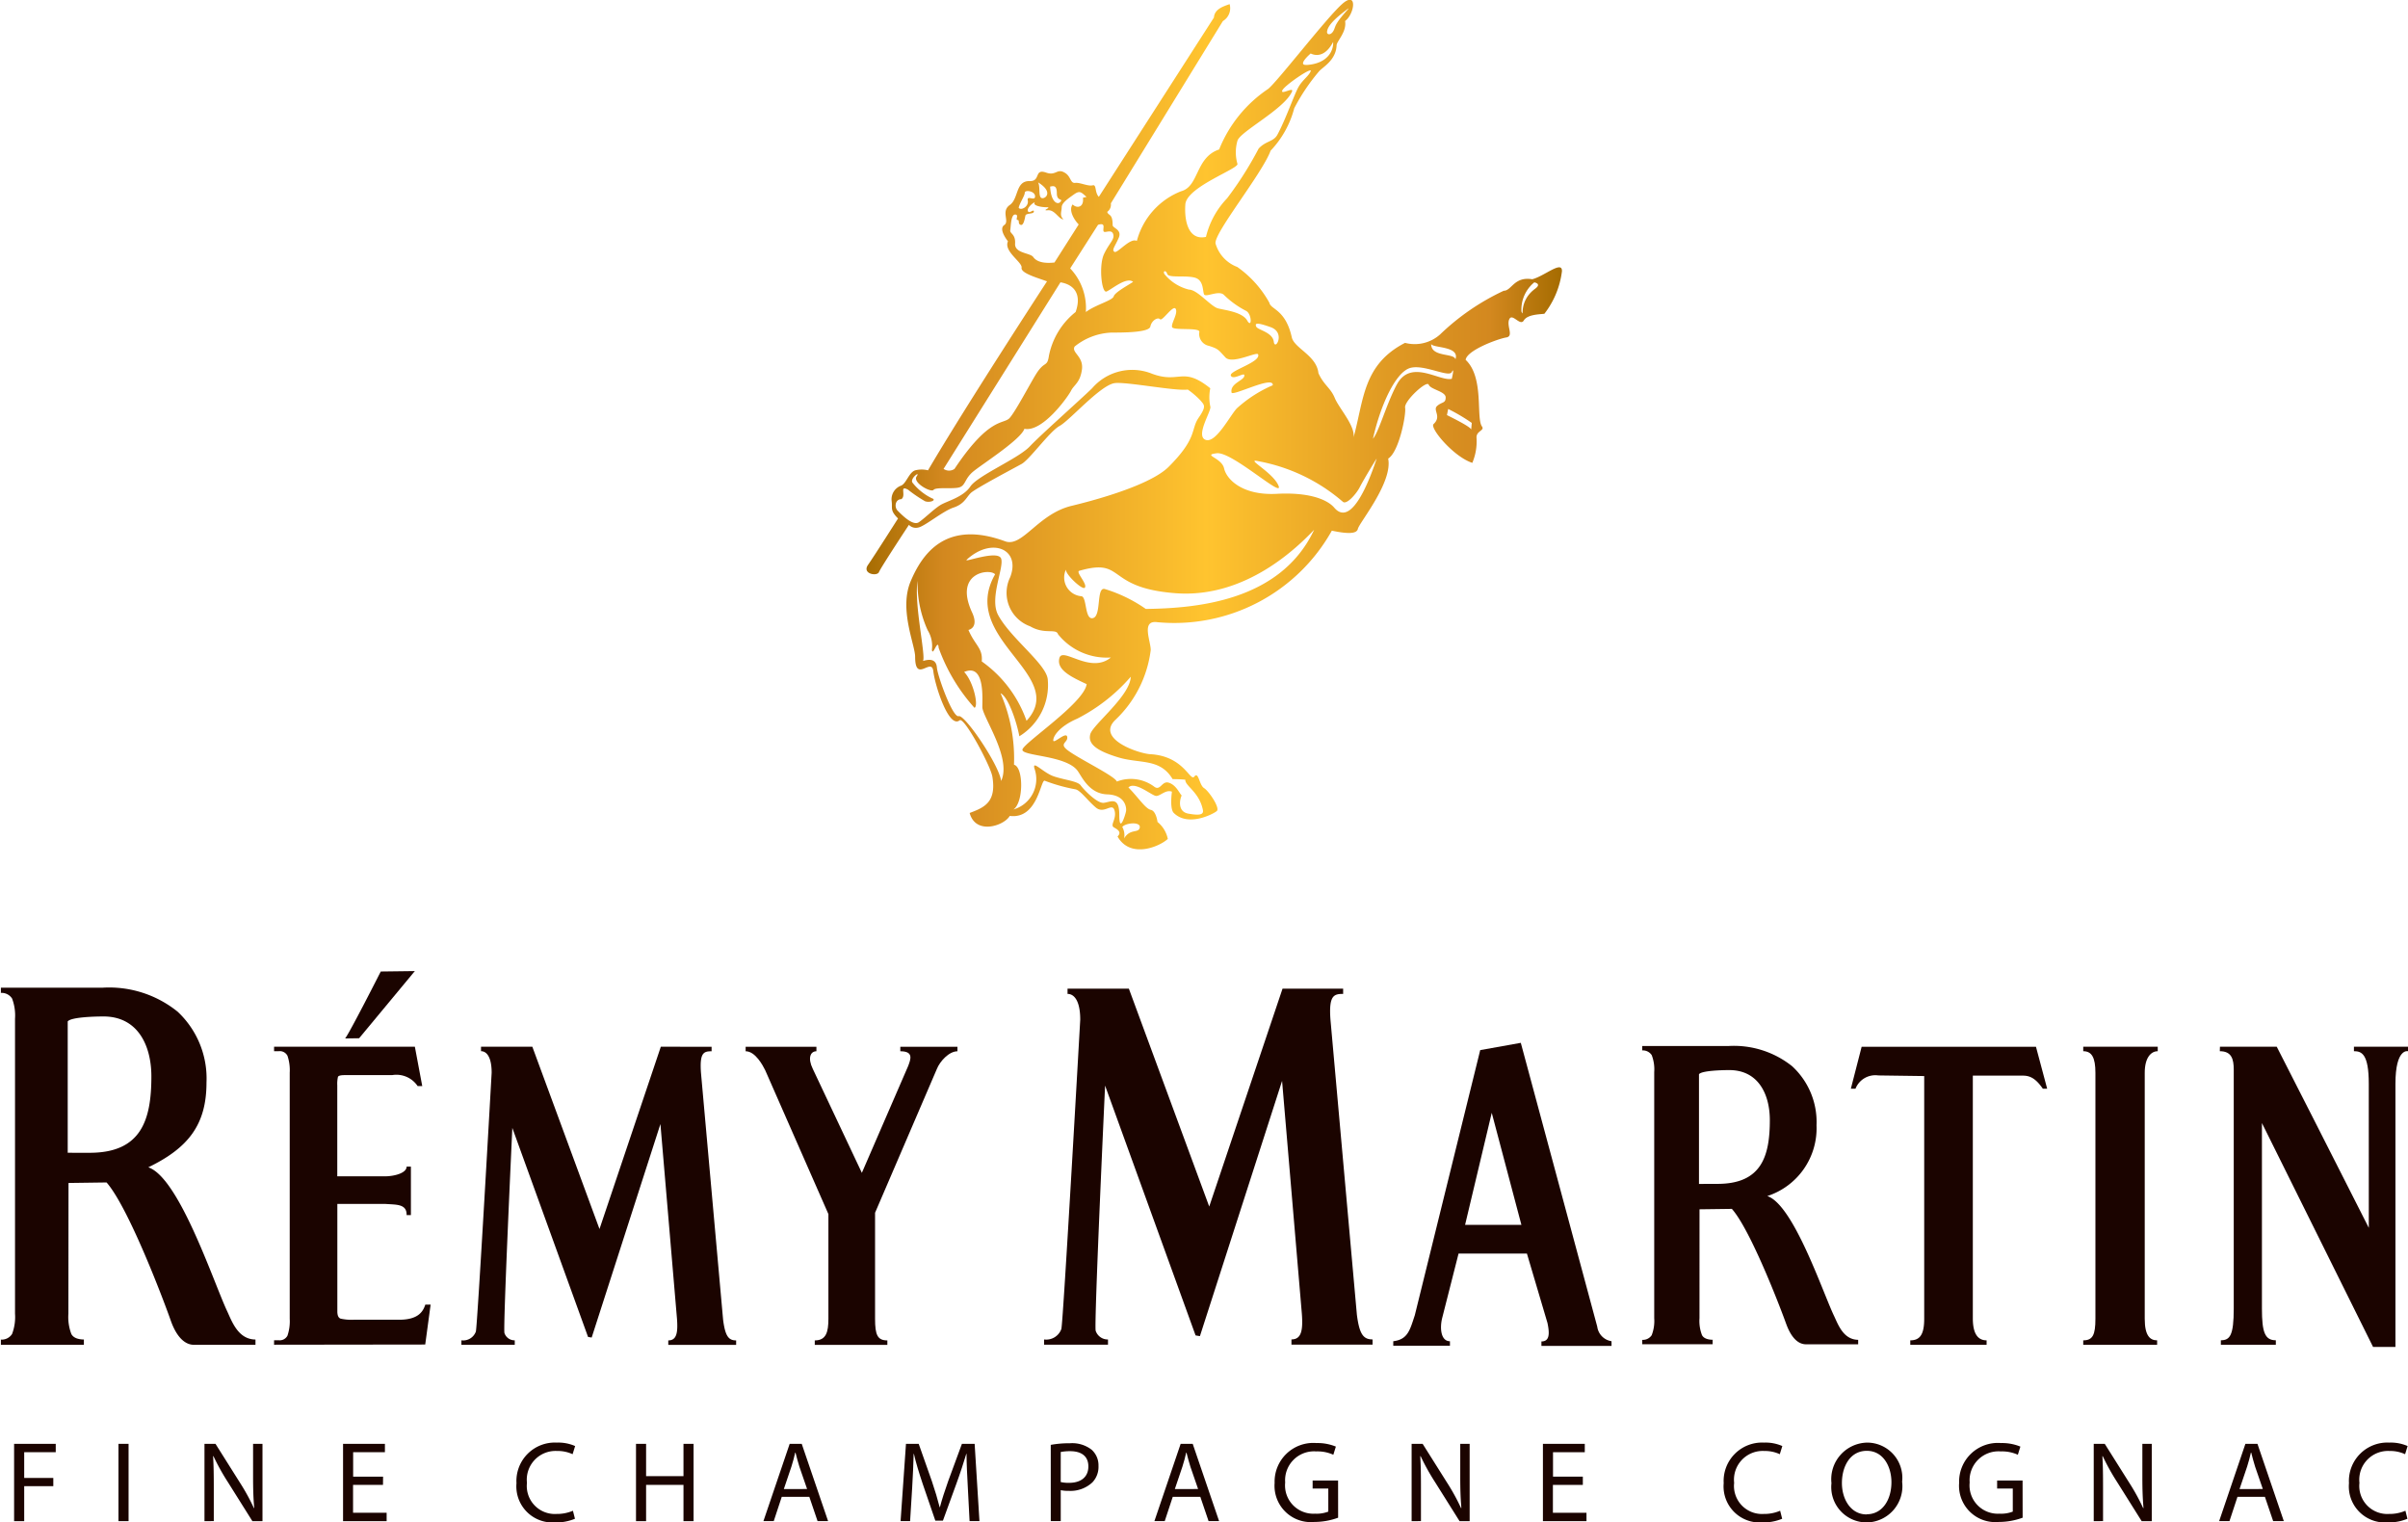
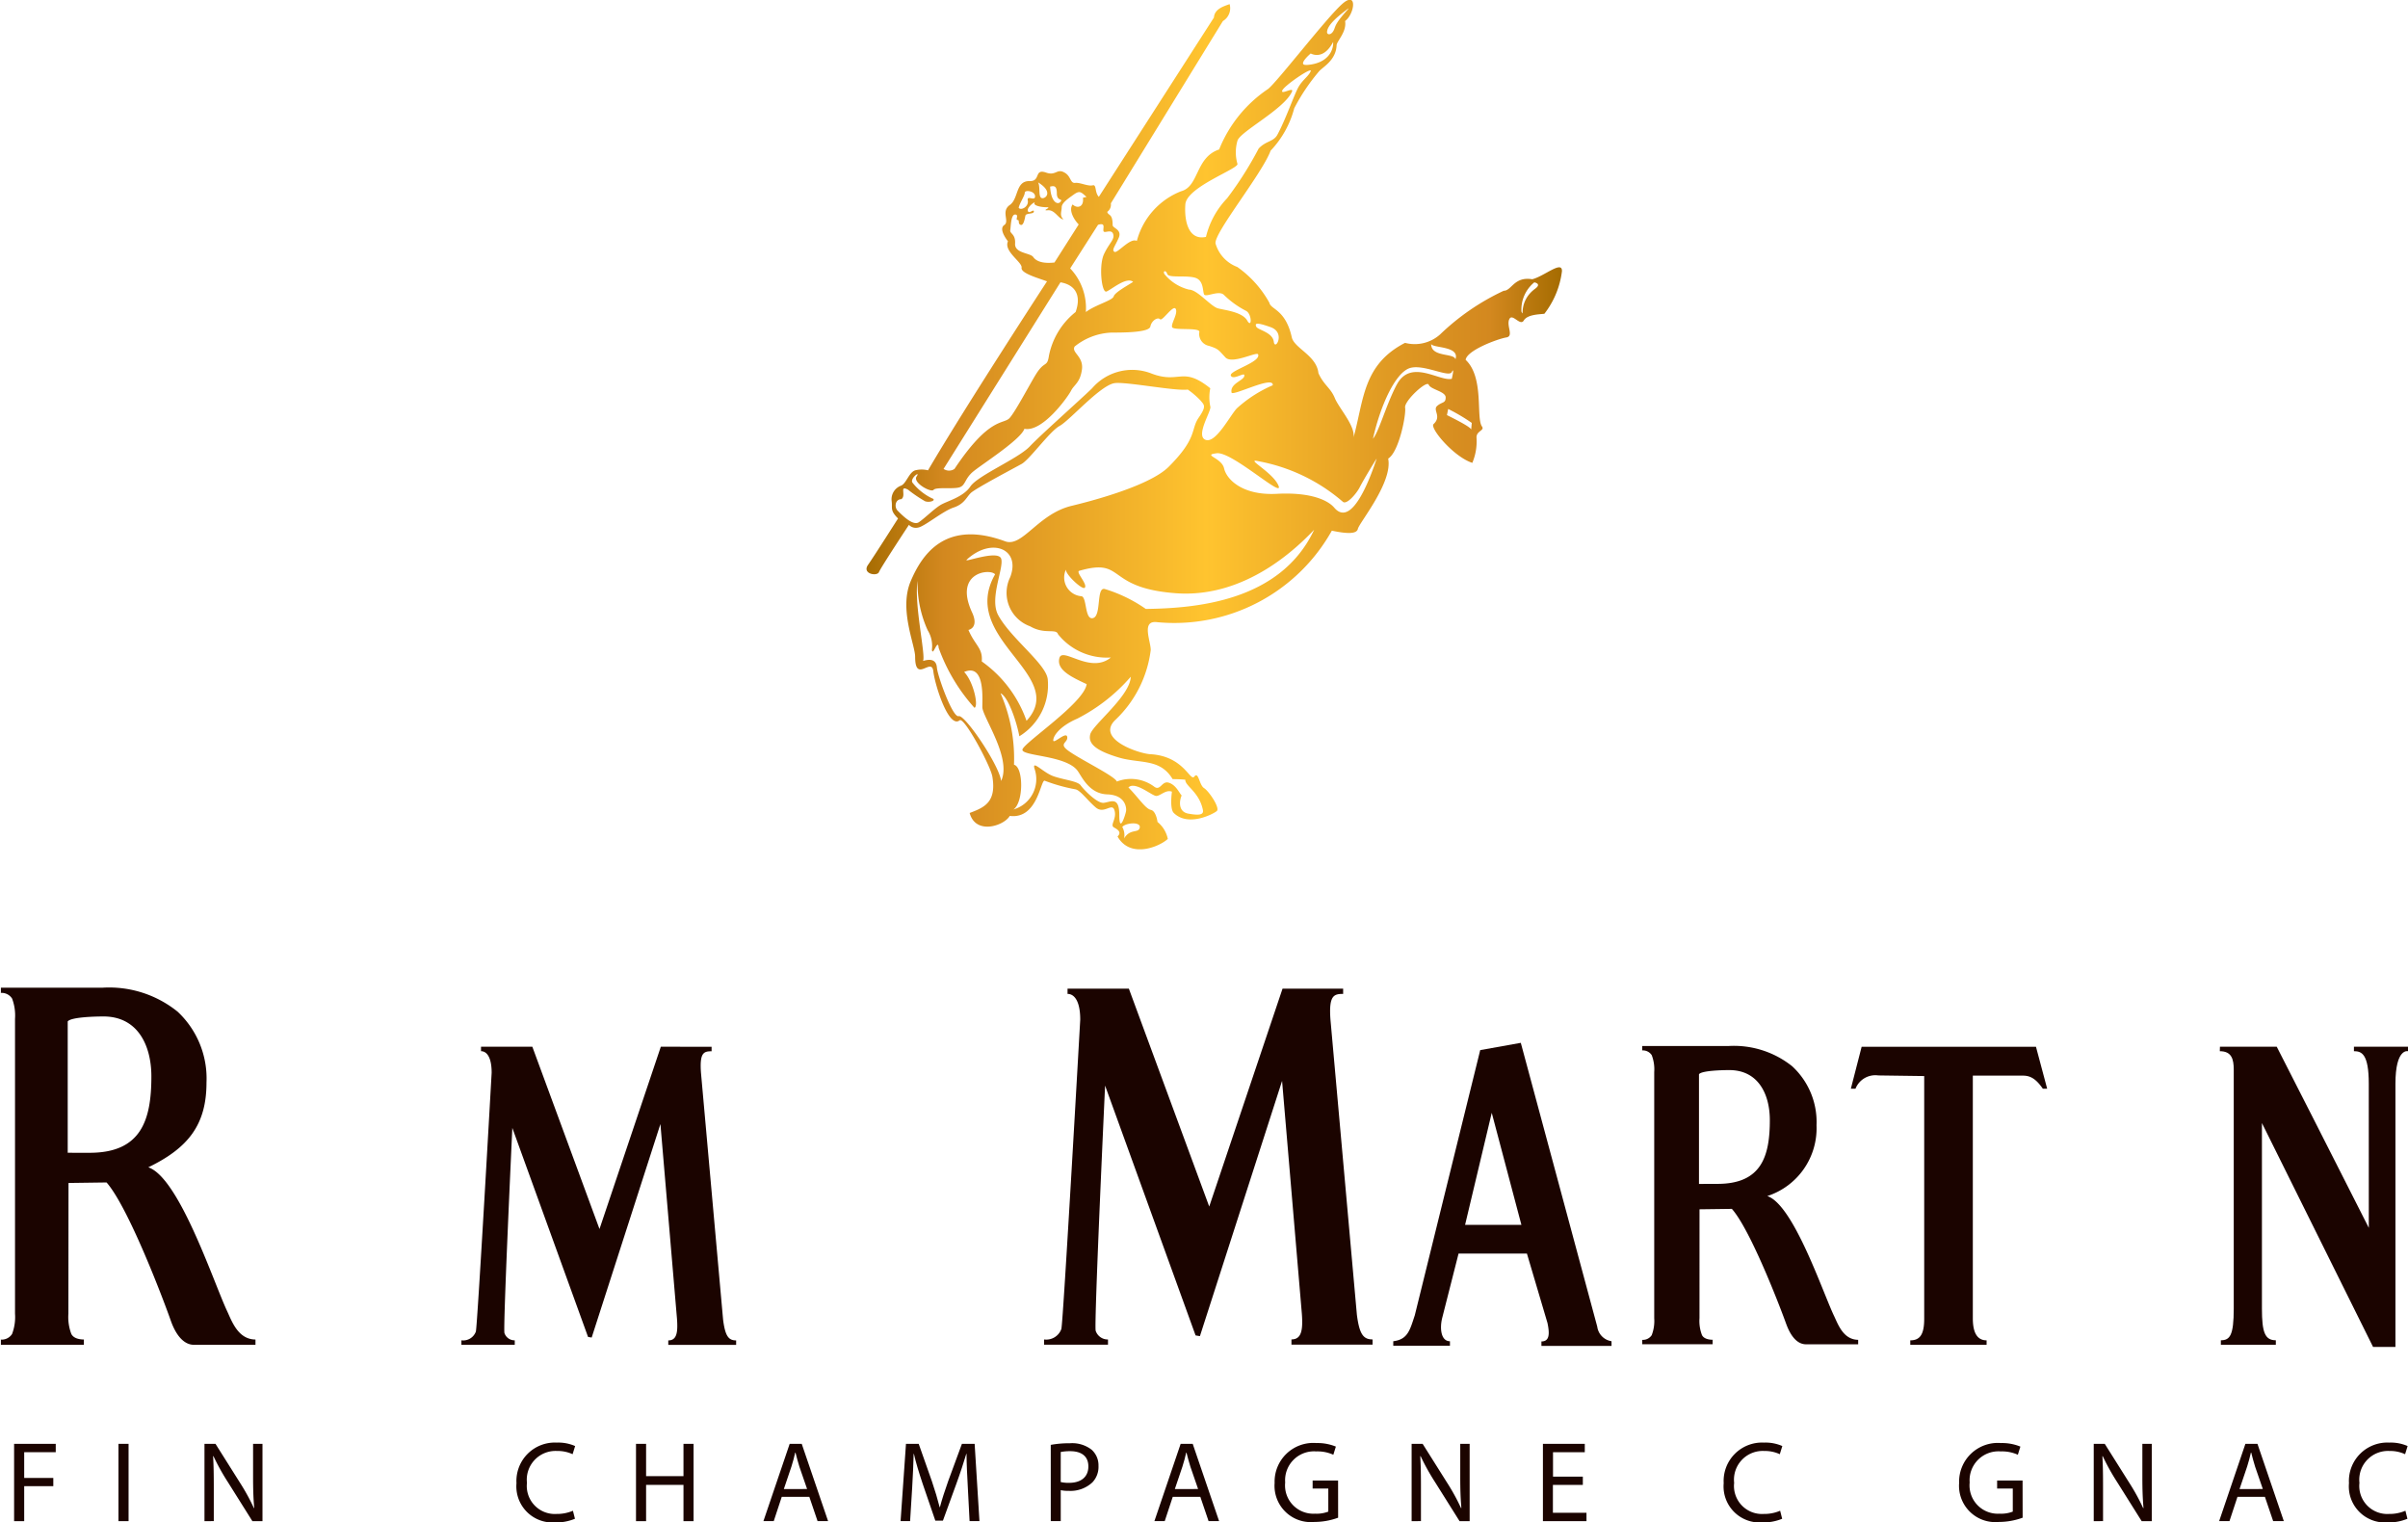
<svg xmlns="http://www.w3.org/2000/svg" width="107.565" height="68" viewBox="0 0 107.565 68">
  <defs>
    <linearGradient id="a" y1="0.5" x2="1" y2="0.5" gradientUnits="objectBoundingBox">
      <stop offset="0" stop-color="#a46b00" />
      <stop offset="0.117" stop-color="#d3881f" />
      <stop offset="0.491" stop-color="#ffc42f" />
      <stop offset="0.757" stop-color="#df9923" />
      <stop offset="0.896" stop-color="#d3881f" />
      <stop offset="1" stop-color="#a46b00" />
    </linearGradient>
  </defs>
  <g transform="translate(-58.839 -38.073)">
    <g transform="translate(58.839 81.446)">
      <path d="M61.894,188.515a2.124,2.124,0,0,0,.132.907q.132.248.6.247h-.04v.236H58.879v-.236h-.04a.554.554,0,0,0,.539-.247,2.136,2.136,0,0,0,.132-.907V175.344a2.14,2.14,0,0,0-.132-.907.556.556,0,0,0-.539-.247h.04v-.236h4.538a4.868,4.868,0,0,1,3.357,1.072,4.084,4.084,0,0,1,1.289,3.163c0,1.885-.812,2.922-2.6,3.788,1.38.46,2.919,5.14,3.517,6.412.216.46.487,1.272,1.271,1.28v.236H67.507c-.634,0-.947-.818-1.04-1.083-.352-1-1.894-5.059-2.868-6.169l-1.7.023Zm.95-7.187c2.305,0,2.757-1.463,2.757-3.41,0-1.373-.6-2.679-2.137-2.679-.434,0-1.461.033-1.6.222v5.866Z" transform="translate(-58.839 -173.211)" fill="#1b0400" />
-       <path d="M96.547,188.355v-.2h.207a.389.389,0,0,0,.392-.207,2.01,2.01,0,0,0,.1-.757V176.207a2.015,2.015,0,0,0-.1-.757.388.388,0,0,0-.392-.206h-.207v-.2h6.289l.33,1.757h-.207a1.142,1.142,0,0,0-1.14-.488H99.7q-.266,0-.3.079a1.392,1.392,0,0,0-.03.374v4.067h2.135c.385,0,.962-.135.962-.433h.192v2.165h-.192c.014-.514-.473-.46-.962-.5H99.373v4.8q0,.276.148.325a2.2,2.2,0,0,0,.578.049h2.034c.866,0,1.071-.375,1.17-.676h.237l-.241,1.783Zm4.766-16.67,1.522-.019-2.489,3-.626.009C99.9,174.468,101.313,171.684,101.313,171.684Z" transform="translate(-84.304 -171.665)" fill="#1b0400" />
      <path d="M133.5,182.084v.2c-.352,0-.541.06-.474.967l.988,11.025c.095.731.243.922.582.922v.2h-3.031v-.2c.38,0,.434-.354.389-.964l-.74-8.7-3.071,9.536-.162-.027-3.382-9.336s-.421,8.947-.352,9.163a.473.473,0,0,0,.46.324v.2h-2.383v-.2a.6.6,0,0,0,.645-.39c.069-.217.706-11.561.706-11.561,0-.728-.239-.963-.475-.963v-.2h2.292l3,8.143,2.74-8.143Z" transform="translate(-101.713 -178.701)" fill="#1b0400" />
-       <path d="M168.348,182.084H170.9v.2c-.379,0-.785.453-.918.786l-2.762,6.427v4.737c0,.72.108.964.549.964v.2h-3.242v-.2c.506,0,.609-.368.609-.964v-4.678l-2.824-6.428c-.1-.2-.436-.845-.873-.845v-.2H164.6v.2c-.266,0-.4.3-.162.786l2.192,4.645,2.07-4.775c.112-.3.254-.656-.352-.656Z" transform="translate(-128.131 -178.701)" fill="#1b0400" />
      <path d="M260.285,195.106h-3.132v-.2c.352,0,.379-.314.27-.826l-.918-3.1h-3.053l-.737,2.9c-.108.46-.045,1.017.352,1.017v.2h-2.532v-.2c.653-.079.743-.5.962-1.16l2.922-11.843,1.813-.325,3.415,12.678a.758.758,0,0,0,.637.649Zm-5.351-10.412-1.191,5.005h2.516Z" transform="translate(-188.298 -178.363)" fill="#1b0400" />
      <path d="M319.553,195.195v.2h-3.409v-.2c.424,0,.622-.247.622-.964v-10.84l-2.049-.028a.954.954,0,0,0-1.021.594h-.207l.482-1.873h7.788l.5,1.873h-.193c-.316-.458-.572-.585-.888-.585h-2.24v10.859C318.942,194.9,319.162,195.195,319.553,195.195Z" transform="translate(-230.812 -178.701)" fill="#1b0400" />
-       <path d="M348.759,195.195v.2h-3.3v-.2c.419,0,.544-.233.544-.964V183.244c0-.685-.165-.963-.544-.963v-.2h3.328v.2c-.3,0-.581.287-.581.963v10.987C348.205,195.016,348.461,195.195,348.759,195.195Z" transform="translate(-252.401 -178.701)" fill="#1b0400" />
      <path d="M370.907,183.735c0-1.341-.323-1.455-.663-1.455v-.2h2.415v.2s-.561-.151-.561,1.455v11.754h-1l-4.964-10v8.287c0,1.063.134,1.416.621,1.416v.2H364.3v-.2c.406,0,.575-.219.575-1.416V183.106c0-.468-.092-.825-.622-.825l.006-.2h2.537s3.184,6.242,4.112,8.089Z" transform="translate(-265.094 -178.701)" fill="#1b0400" />
    </g>
    <path d="M215.849,174.084v.235c-.42,0-.647.072-.566,1.156l1.18,13.177c.113.873.291,1.1.7,1.1v.234h-3.623v-.234c.454,0,.518-.423.464-1.152l-.883-10.395-3.67,11.4-.194-.032-4.042-11.158s-.5,10.692-.42,10.951a.565.565,0,0,0,.55.388v.234H202.49v-.234a.718.718,0,0,0,.771-.467c.082-.259.844-13.817.844-13.817,0-.87-.286-1.151-.567-1.151v-.235h2.739l3.59,9.733,3.275-9.733Z" transform="translate(-97.012 -91.853)" fill="#1b0400" />
    <path d="M287.276,194.141a1.749,1.749,0,0,0,.112.757c.074.138.244.207.509.207h-.034v.2h-3.144v-.2h-.034a.472.472,0,0,0,.457-.207,1.761,1.761,0,0,0,.112-.757V183.148a1.761,1.761,0,0,0-.112-.757.472.472,0,0,0-.457-.207h.034v-.2h3.847a4.169,4.169,0,0,1,2.846.9,3.384,3.384,0,0,1,1.092,2.64,3.184,3.184,0,0,1-2.2,3.162c1.17.384,2.475,4.29,2.982,5.352.183.384.413,1.061,1.078,1.069v.2h-2.329c-.538,0-.8-.682-.882-.9-.3-.835-1.606-4.222-2.431-5.149l-1.445.019Zm.805-6c1.955,0,2.337-1.221,2.337-2.846,0-1.146-.507-2.236-1.812-2.236-.369,0-1.238.028-1.353.185v4.9Z" transform="translate(-152.521 -97.19)" fill="#1b0400" />
    <g transform="translate(59.469 102.507)">
      <path d="M60.78,236.708h1.86v.374H61.231v1.148h1.3v.369h-1.3v1.563H60.78Z" transform="translate(-60.78 -236.652)" fill="#1b0400" />
      <path d="M75.6,236.708v3.453h-.451v-3.453Z" transform="translate(-70.487 -236.652)" fill="#1b0400" />
      <path d="M86.972,240.161v-3.453h.492l1.1,1.747a9.274,9.274,0,0,1,.615,1.122l.015-.005c-.041-.461-.051-.881-.051-1.414v-1.45h.42v3.453h-.451l-1.1-1.752a10.073,10.073,0,0,1-.64-1.153l-.015.005c.026.435.031.85.031,1.424v1.475Z" transform="translate(-78.468 -236.652)" fill="#1b0400" />
-       <path d="M107.815,238.542h-1.337v1.245h1.5v.374h-1.947v-3.453h1.87v.374h-1.419v1.091h1.337Z" transform="translate(-91.337 -236.652)" fill="#1b0400" />
      <path d="M132.51,239.936a2.195,2.195,0,0,1-.912.164,1.612,1.612,0,0,1-1.7-1.752,1.715,1.715,0,0,1,1.8-1.813,1.866,1.866,0,0,1,.82.154l-.113.364a1.578,1.578,0,0,0-.692-.144,1.284,1.284,0,0,0-1.347,1.424,1.251,1.251,0,0,0,1.322,1.388,1.794,1.794,0,0,0,.732-.143Z" transform="translate(-107.457 -236.534)" fill="#1b0400" />
      <path d="M146.8,236.708v1.444h1.67v-1.444h.451v3.453h-.451v-1.619H146.8v1.619h-.451v-3.453Z" transform="translate(-118.569 -236.652)" fill="#1b0400" />
      <path d="M164.7,239.074l-.358,1.086h-.461l1.173-3.453h.538l1.178,3.453H166.3l-.369-1.086Zm1.132-.348-.343-.994c-.072-.225-.123-.43-.174-.63H165.3c-.046.2-.1.415-.169.625l-.338,1Z" transform="translate(-130.409 -236.652)" fill="#1b0400" />
      <path d="M185.751,238.644c-.026-.481-.057-1.066-.057-1.491h-.01c-.123.4-.261.835-.435,1.311l-.61,1.675H184.3l-.564-1.644c-.164-.492-.3-.932-.394-1.342h-.01c-.01.43-.036,1-.067,1.527l-.092,1.48h-.425l.241-3.453h.568l.589,1.67c.143.425.256.8.348,1.163h.01c.092-.349.215-.728.369-1.163l.615-1.67h.568l.215,3.453h-.441Z" transform="translate(-143.149 -236.652)" fill="#1b0400" />
      <path d="M203.407,236.7a4.6,4.6,0,0,1,.856-.072,1.416,1.416,0,0,1,.968.287.93.93,0,0,1,.308.722,1,1,0,0,1-.272.738,1.431,1.431,0,0,1-1.055.379,1.54,1.54,0,0,1-.359-.031v1.383h-.445Zm.445,1.66a1.526,1.526,0,0,0,.369.036c.543,0,.866-.266.866-.733s-.323-.681-.814-.681a2.239,2.239,0,0,0-.42.036Z" transform="translate(-157.1 -236.598)" fill="#1b0400" />
      <path d="M218.5,239.074l-.359,1.086h-.461l1.173-3.453h.538l1.179,3.453H220.1l-.369-1.086Zm1.132-.348-.343-.994c-.072-.225-.123-.43-.175-.63H219.1c-.046.2-.1.415-.169.625l-.338,1Z" transform="translate(-166.743 -236.652)" fill="#1b0400" />
      <path d="M237.042,239.932a3.107,3.107,0,0,1-1.065.19,1.621,1.621,0,0,1-1.772-1.742,1.729,1.729,0,0,1,1.87-1.782,2.164,2.164,0,0,1,.866.158l-.113.364a1.716,1.716,0,0,0-.763-.149,1.291,1.291,0,0,0-1.388,1.388,1.263,1.263,0,0,0,1.332,1.393,1.453,1.453,0,0,0,.594-.092v-1.03h-.7v-.358h1.137Z" transform="translate(-177.898 -236.577)" fill="#1b0400" />
      <path d="M253.059,240.161v-3.453h.492l1.1,1.747a9.272,9.272,0,0,1,.615,1.122l.016-.005c-.041-.461-.051-.881-.051-1.414v-1.45h.42v3.453H255.2l-1.1-1.752a9.971,9.971,0,0,1-.64-1.153l-.015.005c.026.435.031.85.031,1.424v1.475Z" transform="translate(-190.632 -236.652)" fill="#1b0400" />
      <path d="M272.9,238.542h-1.337v1.245h1.5v.374h-1.946v-3.453h1.87v.374h-1.419v1.091H272.9Z" transform="translate(-202.825 -236.652)" fill="#1b0400" />
      <path d="M298.6,239.936a2.195,2.195,0,0,1-.912.164,1.611,1.611,0,0,1-1.7-1.752,1.715,1.715,0,0,1,1.8-1.813,1.865,1.865,0,0,1,.819.154l-.113.364a1.578,1.578,0,0,0-.692-.144,1.284,1.284,0,0,0-1.347,1.424,1.251,1.251,0,0,0,1.322,1.388,1.794,1.794,0,0,0,.733-.143Z" transform="translate(-219.621 -236.534)" fill="#1b0400" />
-       <path d="M312.375,240.1a1.58,1.58,0,0,1-1.552-1.752,1.636,1.636,0,0,1,1.6-1.813,1.573,1.573,0,0,1,1.557,1.747,1.619,1.619,0,0,1-1.6,1.819Zm.021-.364c.707,0,1.106-.651,1.106-1.434,0-.687-.358-1.4-1.1-1.4s-1.112.692-1.112,1.44c0,.727.4,1.4,1.1,1.4Z" transform="translate(-229.642 -236.534)" fill="#1b0400" />
      <path d="M331.221,239.932a3.109,3.109,0,0,1-1.065.19,1.621,1.621,0,0,1-1.772-1.742,1.729,1.729,0,0,1,1.87-1.782,2.165,2.165,0,0,1,.866.158l-.113.364a1.716,1.716,0,0,0-.764-.149,1.291,1.291,0,0,0-1.388,1.388,1.263,1.263,0,0,0,1.332,1.393,1.453,1.453,0,0,0,.594-.092v-1.03h-.7v-.358h1.137Z" transform="translate(-241.5 -236.577)" fill="#1b0400" />
      <path d="M346.9,240.161v-3.453h.492l1.1,1.747a9.279,9.279,0,0,1,.615,1.122l.016-.005c-.041-.461-.051-.881-.051-1.414v-1.45h.42v3.453h-.451l-1.1-1.752a9.971,9.971,0,0,1-.64-1.153l-.015.005c.026.435.03.85.03,1.424v1.475Z" transform="translate(-254.003 -236.652)" fill="#1b0400" />
      <path d="M364.982,239.074l-.358,1.086h-.461l1.173-3.453h.538l1.178,3.453h-.476l-.369-1.086Zm1.132-.348-.343-.994c-.072-.225-.123-.43-.174-.63h-.016c-.046.2-.1.415-.169.625l-.338,1Z" transform="translate(-265.664 -236.652)" fill="#1b0400" />
      <path d="M384.635,239.936a2.195,2.195,0,0,1-.912.164,1.611,1.611,0,0,1-1.7-1.752,1.715,1.715,0,0,1,1.8-1.813,1.868,1.868,0,0,1,.82.154l-.113.364a1.578,1.578,0,0,0-.692-.144,1.284,1.284,0,0,0-1.347,1.424,1.251,1.251,0,0,0,1.321,1.388,1.794,1.794,0,0,0,.733-.143Z" transform="translate(-277.725 -236.534)" fill="#1b0400" />
    </g>
    <path d="M182.653,74.385c.649-.243,1.206-.477,1.015-1.623-.081-.487-1.258-2.679-1.461-2.516-.482.386-1.1-1.542-1.177-2.192s-.812.568-.812-.649c0-.528-.73-2.11-.2-3.368s1.59-2.755,4.221-1.786c.771.284,1.461-1.218,2.963-1.583.488-.118,3.428-.83,4.342-1.745,1.3-1.3.974-1.664,1.339-2.192s.244-.568.081-.771a3.612,3.612,0,0,0-.568-.487c-.528.081-2.822-.371-3.287-.284-.649.122-1.989,1.664-2.435,1.907s-1.339,1.5-1.7,1.7-2.07,1.1-2.273,1.3-.284.487-.771.649-1.3.852-1.583.893a.425.425,0,0,1-.406-.122s-1.258,1.907-1.339,2.11-.771.081-.487-.325,1.339-2.07,1.339-2.07c-.365-.365-.243-.446-.284-.771a.647.647,0,0,1,.406-.69c.244-.081.365-.609.649-.69a1.159,1.159,0,0,1,.568,0c1.664-2.841,5.316-8.441,5.316-8.441-.446-.162-1.177-.365-1.136-.609s-.812-.731-.609-1.177c-.122-.162-.406-.568-.162-.731s-.162-.609.244-.893.244-1.086.893-1.068c.5.013.182-.572.731-.379.46.162.48-.23.866.027.243.162.217.46.433.433s.568.162.784.108c.176-.044.081.325.271.514l5.141-8.008c.027-.406.487-.514.7-.6a.667.667,0,0,1-.3.758l-5.005,8.143a.39.39,0,0,1-.162.379c.054.189.243.054.243.595,0,.136.433.19.27.568s-.325.542-.189.623.7-.649,1-.487a3.285,3.285,0,0,1,1.975-2.219c.812-.216.632-1.509,1.7-1.867a5.9,5.9,0,0,1,2.192-2.706c.433-.351,2.6-3.166,3.3-3.788s.568.433.135.758c.081.487-.371.893-.379,1.082-.027.677-.622.974-.784,1.164a8.763,8.763,0,0,0-1.109,1.651,4.347,4.347,0,0,1-1.055,1.893c-.379,1.029-2.516,3.653-2.462,4.14a1.592,1.592,0,0,0,.974,1.055,4.774,4.774,0,0,1,1.434,1.6c.054.3.723.289,1,1.542.108.487,1.109.811,1.19,1.6.243.541.541.649.73,1.109s.92,1.244.839,1.759c.46-1.651.406-3.247,2.3-4.221a1.7,1.7,0,0,0,1.569-.379,10.474,10.474,0,0,1,2.841-1.948c.352,0,.46-.649,1.272-.514.541-.136,1.353-.866,1.326-.352a3.872,3.872,0,0,1-.784,1.894c-.217.027-.758.027-.92.3s-.514-.352-.649-.054.217.757-.135.812-1.759.568-1.813,1c.839.785.452,2.587.73,2.977.135.189-.271.189-.243.514a2.457,2.457,0,0,1-.189,1.11c-.839-.271-1.914-1.562-1.731-1.732.379-.352-.054-.622.162-.812s.379-.108.379-.379-.676-.352-.757-.568-1.109.731-1.055,1.028-.27,1.975-.757,2.273c.216,1.055-1.292,2.862-1.353,3.138-.054.244-.514.217-1.163.081a8.068,8.068,0,0,1-7.819,4.085c-.7-.081-.271.843-.271,1.245a5.177,5.177,0,0,1-1.569,3.111c-.92.866,1.053,1.516,1.542,1.542,1.515.081,1.786,1.245,1.975,1s.216.379.433.514.73.893.568,1.028-1.283.718-1.921.081c-.19-.189-.081-.947-.081-.947-.271-.108-.514.19-.7.19s-.947-.677-1.244-.379c.433.433.757.947,1,1s.3.541.3.541a1.309,1.309,0,0,1,.46.757c-.379.352-1.677.893-2.245-.108.189-.189.027-.3-.162-.406s.135-.379.027-.757-.46.189-.839-.135-.7-.785-.92-.812a7.715,7.715,0,0,1-1.353-.379c-.19-.108-.3,1.732-1.569,1.569C184.2,74.953,182.924,75.386,182.653,74.385Zm-.677-15.368c1.569-2.354,2.192-1.975,2.462-2.273s.932-1.568,1.19-1.975c.379-.6.487-.271.568-.812a3.316,3.316,0,0,1,1.191-1.948c.27-.758-.027-1.218-.677-1.326l-5.222,8.333A.43.43,0,0,0,181.977,59.017Zm1.813,4.708c-.216-.27-1.862-.1-1.028,1.7.325.7-.162.785-.162.785.3.7.649.811.595,1.406a5.461,5.461,0,0,1,2,2.652C187.09,68.216,182.139,66.62,183.79,63.725Zm1.461-16.693c-.054-.27.325.055.325-.189s-.46-.3-.46-.162-.243.487-.271.676C184.953,47.491,185.3,47.3,185.251,47.031Zm.46-.812c.108.19,0,.65.162.7S186.414,46.653,185.711,46.22Zm1,.866c.135-.162-.162,0-.162-.379s-.162-.325-.3-.3C186.279,47.086,186.577,47.248,186.712,47.086Zm1.164-.217c-.243-.216-.3-.3-.568-.108s-.541.379-.541.568-.108.379.081.541c-.217,0-.379-.433-.7-.406s.217-.135-.054-.135-.6-.081-.541-.189-.352.189-.3.352.271-.108.271.027-.352.055-.379.19-.082.46-.217.406-.027-.217-.135-.217.081-.243-.108-.243-.189.541-.216.7.243.162.216.6.676.406.812.6.433.3.947.243l1.082-1.7c-.216-.216-.46-.649-.27-.893.189.19.514.136.46-.3Zm.514,1.245-1.244,1.948a2.571,2.571,0,0,1,.7,1.948c.433-.325,1.191-.514,1.245-.7s.676-.514.866-.649c-.3-.243-.974.352-1.19.433s-.352-1.163-.108-1.677.487-.649.406-.893-.406,0-.433-.135S188.741,48.006,188.389,48.114ZM179.6,60.37c-.271,0-.325.352-.162.514s.676.7.947.514.649-.568.947-.757,1.028-.352,1.353-.839,2.137-1.245,2.651-1.786,2.165-2,2.787-2.6a2.363,2.363,0,0,1,2.679-.649c1.244.46,1.353-.352,2.6.649a2.015,2.015,0,0,0,0,.812c.081.162-.677,1.3-.217,1.488s1.1-1.09,1.407-1.407a5.766,5.766,0,0,1,1.6-1.028c.054-.46-1.805.511-1.84.325-.081-.433.628-.547.568-.785-.027-.108-.514.244-.6.027s1.358-.6,1.218-.947c-.054-.136-1.163.46-1.461.135-.336-.366-.325-.379-.73-.514a.541.541,0,0,1-.433-.622c.027-.216-1.164-.054-1.217-.216s.27-.6.162-.812-.6.568-.7.46-.379.054-.433.325-1.218.271-1.732.271a2.792,2.792,0,0,0-1.65.622c-.162.271.406.433.325,1.028s-.352.677-.487.947-1.272,1.867-2.083,1.7c-.162.487-1.921,1.6-2.3,1.921s-.325.622-.622.7-1.028-.027-1.136.108-.947-.325-.757-.6-.3.081-.189.271a2.476,2.476,0,0,0,.866.7c.244.081-.081.217-.3.136a6.134,6.134,0,0,1-.758-.514C179.488,59.721,179.84,60.208,179.6,60.37Zm11.769-10.037a2.051,2.051,0,0,0,1.082.676c.379,0,.974.757,1.3.839s1.082.162,1.3.541.216-.3-.054-.433a4.054,4.054,0,0,1-.974-.7c-.216-.244-.812.108-.893-.027s0-.65-.433-.758-1.163.027-1.218-.162S191.257,50.17,191.366,50.333Zm4.085,2.327c.061.153.731.244.785.677s.541-.406-.135-.649S195.4,52.524,195.451,52.659Zm-2.246-4a3.747,3.747,0,0,1,.947-1.731,15.837,15.837,0,0,0,1.407-2.219c.325-.352.667-.3.839-.622.379-.7.757-1.813.947-2.138s.46-.487.541-.7-1.191.649-1.272.866.542-.189.433.054c-.352.785-2.327,1.786-2.435,2.192a1.861,1.861,0,0,0,0,1.028c.081.216-2.273,1.028-2.327,1.813S192.447,48.817,193.205,48.655Zm4.491-7.684c1-.062,1.218-.7,1.19-1.028-.325.622-.73.649-1,.514C197.886,40.457,197.264,41,197.7,40.971Zm1.271-1.677c.108-.379.866-1.055.514-.785s-.866.676-.866,1C198.617,39.645,198.86,39.672,198.968,39.294Zm8.9,11.39a1.57,1.57,0,0,0-.568,1.3c.143.334-.162-.457.622-1.028C208.221,50.738,207.87,50.684,207.87,50.684Zm-4.6,2.733c-.027.622,1.028.406,1.082.7C204.569,53.5,203.243,53.633,203.27,53.417Zm-1.542,1.84c.622-1.19,1.921-.135,2.462-.27,0,0,.135-.568,0-.3s-1.326-.406-1.921-.162-1.245,1.569-1.6,3.139C200.943,57.34,201.251,56.17,201.728,55.257Zm2.3,1.082-.054.27c.325.162,1.082.541,1.082.649l.027-.3A8.252,8.252,0,0,0,204.027,56.339Zm-3.192,2.218c.027-.081-.622,1-.757,1.272s-.588.809-.757.649a7.99,7.99,0,0,0-3.788-1.813c-.6-.135.691.51.92,1.109.217.568-2.083-1.542-2.76-1.461s.216.189.325.676.812,1.218,2.354,1.136,2.3.3,2.57.622C199.753,61.7,200.6,59.262,200.835,58.557Zm-2.787,3.166c-.7.731-3.03,3.084-6.2,2.841s-2.219-1.6-4.3-1c-.175.05.393.608.244.757-.108.108-.866-.6-.839-.812a.839.839,0,0,0,.7,1.191c.243.054.135,1.082.514.974s.135-1.38.514-1.3a6.453,6.453,0,0,1,1.84.893C192.691,65.24,196.533,64.97,198.048,61.723Zm-15.53,1.353c-.139.129,1.407-.46,1.542-.054s-.538,1.768-.136,2.516c.568,1.055,2.192,2.218,2.219,2.9a2.68,2.68,0,0,1-1.271,2.516c-.108-.6-.487-1.759-.839-1.921a7.31,7.31,0,0,1,.6,3.192c.432.108.432,1.7-.027,2a1.411,1.411,0,0,0,.947-1.813c-.135-.433.379.162.839.325s1.082.217,1.217.406.73.811,1.028.784.7-.325.7.541.27,0,.3-.162-.027-.73-.839-.757-1.133-.792-1.325-1.055c-.514-.7-2.516-.649-2.462-.947s2.76-2.083,2.868-2.922c-.7-.325-1.355-.642-1.218-1.163s1.38.731,2.3-.027A2.788,2.788,0,0,1,186.6,66.4c-.081-.271-.595.027-1.244-.352a1.589,1.589,0,0,1-.893-2.192C184.953,62.589,183.628,62.047,182.518,63.076ZM189.85,68.3a7.934,7.934,0,0,1-2.38,1.867c-.812.352-1.082.785-1.082.974s.568-.406.622-.162-.329.285-.054.541c.379.352,2.164,1.191,2.273,1.461a1.744,1.744,0,0,1,1.651.216c.3.244.351-.271.676-.162s.46.46.568.568c-.108.243-.162.731.3.812s.694.064.649-.162c-.162-.812-.812-1.082-.785-1.353-.216-.027-.568-.027-.568-.027-.568-.947-1.461-.676-2.435-.974s-1.353-.6-1.244-1.028S189.823,69.163,189.85,68.3Zm-.379,6.71a.751.751,0,0,1,.081.514c.271-.46.649-.217.7-.487S189.634,74.818,189.472,75.007Zm-9.145-10.985c-.162,1.028.379,3.355.243,3.571.351-.108.595-.054.622.3s.7,2.246.974,2.165,1.813,2.191,1.894,2.895c.487-1.028-.839-2.868-.839-3.3s.111-1.965-.812-1.569c.433.46.649,1.542.46,1.6a8.074,8.074,0,0,1-1.6-2.679c-.027-.46-.27.433-.3.081a1.341,1.341,0,0,0-.19-.866A5.068,5.068,0,0,1,180.327,64.023Z" transform="translate(-80.5 0)" fill="url(#a)" />
  </g>
</svg>